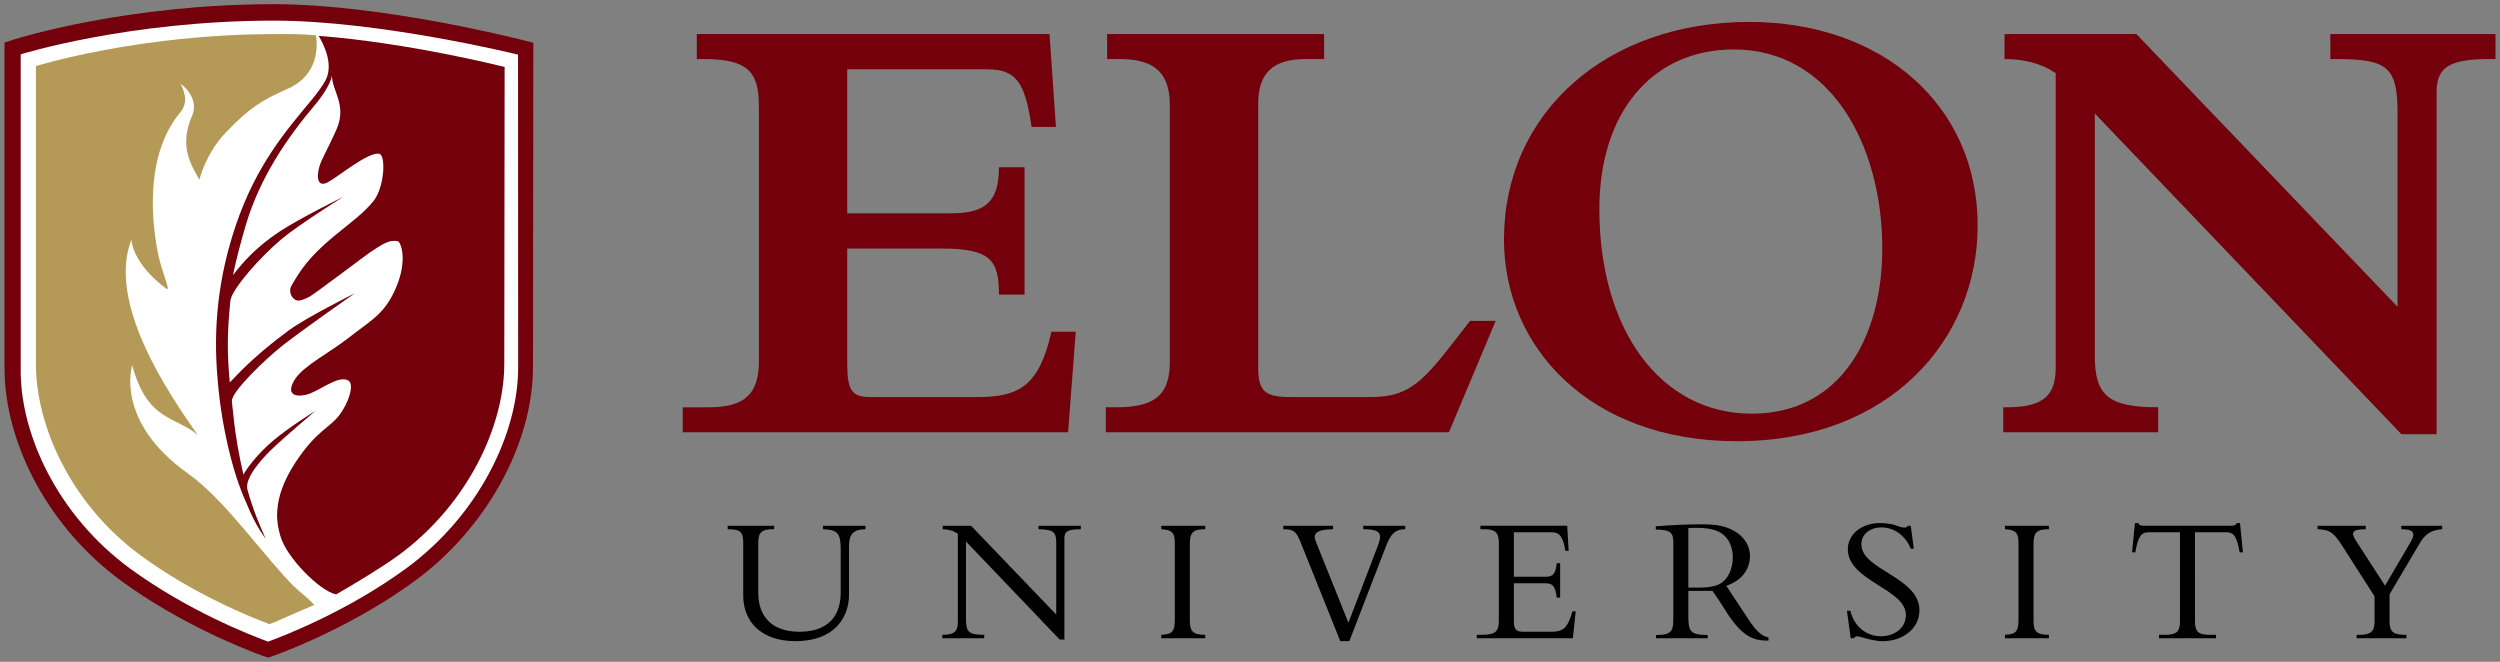
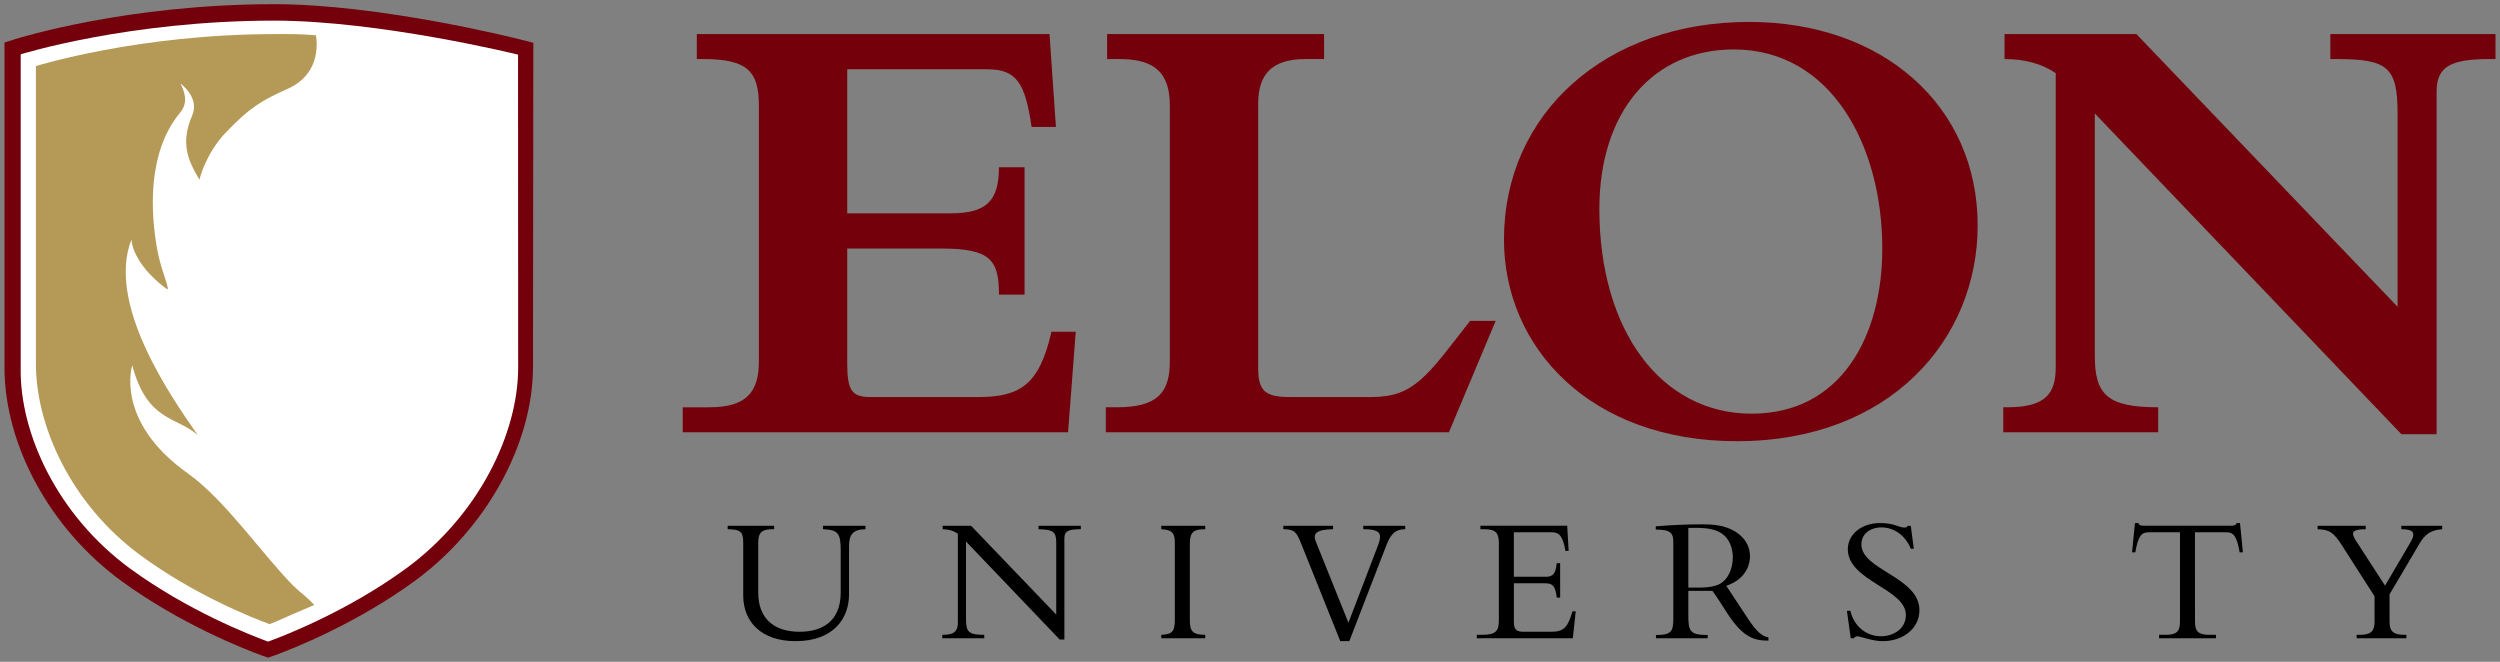
<svg xmlns="http://www.w3.org/2000/svg" width="326.75px" height="86.5px" viewBox="0 0 326.75 86.5">
  <rect x="0" y="0" width="326.75" height="86.5" fill="#808080" stroke="none" />
  <g>
    <g>
      <g>
        <path fill="#000000" d="M113.118,68.719v0.449c-1.583,0.023-2.151,0.662-2.151,2.174v6.383c0,2.931-1.867,6.074-6.996,6.074     c-4.515,0-6.831-2.576-6.831-5.957v-6.9c0-1.514-0.425-1.75-2.033-1.772V68.72h6.075v0.449h-0.213     c-1.3,0-1.867,0.354-1.867,1.726v6.571c0,3.189,1.867,5.104,5.389,5.104c2.67,0,5.389-1.11,5.389-5.129v-5.508     c0-2.27-0.354-2.67-2.316-2.766v-0.449H113.118z" />
        <path fill="#000000" d="M138.499,83.586l-12.244-12.811v10.139c0,1.703,0.378,2.057,2.387,2.057v0.449h-5.483v-0.449h0.095     c1.465,0,1.938-0.496,1.938-1.582v-11.63c-0.543-0.378-1.158-0.567-1.985-0.591v-0.449h3.711l11.132,11.605v-9.407     c0-1.442-0.425-1.702-2.316-1.749v-0.449h5.531v0.449c-1.772,0-2.151,0.307-2.151,1.229v13.189H138.499z" />
        <path fill="#000000" d="M157.521,83.42h-5.744v-0.449c1.465-0.07,1.773-0.449,1.773-2.031V70.87c0-1.275-0.449-1.631-1.773-1.701     v-0.448h5.744v0.448c-1.489,0-2.009,0.331-2.009,1.914v10.021c0,1.396,0.378,1.867,2.009,1.867V83.42z" />
        <path fill="#000000" d="M175.175,83.799l-5.13-12.787c-0.59-1.488-0.874-1.844-2.314-1.844v-0.449h6.498v0.449     c-2.174,0.047-2.692,0.543-2.244,1.631l4.254,10.59l3.734-9.763c0.26-0.661,0.402-1.134,0.402-1.466     c0-0.709-0.592-0.992-2.199-0.992v-0.449h5.484v0.449c-1.229,0-1.867,0.566-2.436,2.033l-4.869,12.598H175.175z" />
        <path fill="#000000" d="M203.913,78.104h-0.449c-0.188-1.68-0.639-1.869-1.606-1.869h-3.994v5.035c0,1.088,0.4,1.301,1.275,1.301     h3.641c1.654,0,2.15-0.639,2.742-2.672h0.424l-0.377,3.521h-12.551v-0.449h0.662c1.891,0,2.221-0.52,2.221-1.938v-9.975     c0-1.324-0.308-1.892-1.892-1.892h-0.52v-0.449h11.346l0.188,3.285h-0.426c-0.308-2.009-0.897-2.435-1.75-2.435h-4.986v5.814     h4.23c0.852,0,1.254-0.402,1.371-1.773h0.449L203.913,78.104L203.913,78.104z" />
        <path fill="#000000" d="M231.137,83.729c-1.748,0-3.262-0.309-5.365-3.547c-0.308-0.473-1.631-2.576-1.961-2.953h-3.145v3.166     c0,2.058,0.165,2.601,2.529,2.601v0.426h-6.762v-0.426c2.271,0,2.271-0.613,2.271-2.646v-9.502c0-1.183-0.354-1.632-2.293-1.632     V68.79c1.985-0.165,3.995-0.261,6.004-0.261c1.867,0,2.931,0.213,3.946,0.709c0.97,0.473,2.363,1.537,2.363,3.498     c0,0.639-0.213,2.837-3.097,3.83l2.884,4.373c1.088,1.653,1.844,2.244,2.624,2.362L231.137,83.729L231.137,83.729z      M220.667,76.803h0.944c1.041,0,1.797-0.022,2.623-0.26c1.632-0.473,2.246-2.293,2.246-3.711c0-0.945-0.308-2.602-1.891-3.357     c-1.135-0.543-2.624-0.496-3.924-0.473L220.667,76.803L220.667,76.803z" />
        <path fill="#000000" d="M241.841,79.828c0.496,2.104,2.15,3.332,3.994,3.332c1.584,0,3.263-0.922,3.263-2.789     c0-3.403-7.588-4.443-7.588-8.58c0-1.961,1.797-3.427,4.207-3.427c1.985,0,2.389,0.591,3.215,0.591     c0.188,0,0.283-0.047,0.426-0.236h0.379l0.4,3.002h-0.4c-0.662-1.701-2.176-2.789-3.807-2.789c-1.56,0-2.646,0.898-2.646,2.223     c0,3.355,7.587,4.255,7.587,8.604c0,2.315-2.056,4.042-4.821,4.042c-1.3,0-2.954-0.639-3.285-0.639     c-0.213,0-0.379,0.119-0.473,0.26h-0.402l-0.496-3.592L241.841,79.828L241.841,79.828z" />
-         <path fill="#000000" d="M267.79,83.42h-5.743v-0.449c1.467-0.07,1.771-0.449,1.771-2.031V70.87c0-1.275-0.447-1.631-1.771-1.701     v-0.448h5.743v0.448c-1.488,0-2.009,0.331-2.009,1.914v10.021c0,1.396,0.378,1.867,2.009,1.867V83.42z" />
        <path fill="#000000" d="M286.885,81.246c0,1.275,0.426,1.725,1.867,1.725h0.875v0.449h-7.445v-0.449h0.875     c1.441,0,1.866-0.449,1.866-1.725V69.57h-4.112c-0.944,0-1.371,0.543-1.726,2.623h-0.425l0.378-3.829h0.448     c0.023,0.142,0.119,0.235,0.261,0.284c0.142,0.047,0.308,0.069,0.473,0.069h11.369c0.33,0,0.685-0.069,0.731-0.354h0.449     l0.379,3.829h-0.426c-0.354-2.08-0.779-2.623-1.726-2.623h-4.113L286.885,81.246L286.885,81.246z" />
        <path fill="#000000" d="M315.056,70.869c0.757-1.299,0.308-1.701-1.205-1.701v-0.449h5.343v0.449     c-1.607,0.118-2.293,0.756-2.955,1.867l-3.924,6.642v3.546c0,1.252,0.448,1.748,1.891,1.748h0.307v0.449h-6.5v-0.449h0.449     c1.467,0,1.893-0.543,1.893-1.701v-3.332l-4.207-6.57c-1.158-1.819-1.701-2.151-3.237-2.198v-0.448h6.288v0.448     c-1.846,0-1.962,0.449-1.254,1.536l3.78,5.839L315.056,70.869z" />
      </g>
      <g>
        <path fill="#73000A" d="M129.056,9.057h-18.322v18.824h13.553c4.602,0,6.275-1.589,6.275-6.023h3.347v16.649h-3.347     c0-4.518-1.087-6.024-7.53-6.024h-12.298v15.061c0,3.599,0.669,4.351,3.095,4.351h13.972c5.438,0,8.032-1.506,9.621-8.534h3.179     l-1.004,13.135H89.232v-3.262h3.43c4.853,0,6.526-1.926,6.526-6.024V13.826c0-4.518-1.506-6.107-7.279-6.107h-0.836V4.455h46.099     l0.837,12.132h-3.179C133.992,10.898,132.905,9.057,129.056,9.057z" />
        <path fill="#73000A" d="M189.376,56.494h-44.844v-3.262h1.422c5.354,0,6.944-1.926,6.944-6.024V13.742     c0-4.936-2.845-6.023-6.609-6.023h-1.59V4.455h28.361v3.264h-2.427c-4.351,0-6.19,1.924-6.19,5.856v34.47     c0,3.096,0.921,3.848,4.184,3.848h10.626c5.604,0,7.278-2.76,12.884-9.955h3.348L189.376,56.494z" />
        <path fill="#73000A" d="M228.613,2.866c17.486,0,29.867,10.96,29.867,26.604c0,14.894-11.461,28.195-31.457,28.195     c-19.242,0-30.453-12.299-30.453-26.354C196.57,14.746,209.956,2.866,228.613,2.866z M228.948,54.068     c11.629,0,17.067-10.039,17.067-21.586c0-13.469-6.693-26.02-19.41-26.02c-10.625,0-17.569,8.199-17.569,20.833     C209.036,43.275,217.15,54.068,228.948,54.068z" />
        <path fill="#73000A" d="M273.79,46.455c0,5.104,1.59,6.777,8.283,6.777v3.262h-20.247v-3.262h0.502     c5.104,0,6.357-1.842,6.357-5.271V9.559c-1.841-1.254-4.1-1.84-6.692-1.84V4.455h17.235l34.134,35.642V14.83     c0-6.023-1.254-7.111-7.948-7.111h-0.837V4.455h21.585v3.264h-0.836c-5.188,0-6.861,1.088-6.861,4.267v44.761h-4.602     L273.79,14.83V46.455z" />
      </g>
    </g>
    <path fill="#73000A" d="M68.208,5.211c-0.75-0.191-18.457-4.664-32.396-4.664c-19.105,0-33.248,4.385-33.84,4.572L0.587,5.553   v42.479c0,10.18,6.008,21.143,15.307,27.924c7.674,5.596,15.975,8.86,18.39,9.742l0.761,0.256l0.798-0.272   c2.355-0.863,10.632-4.115,18.333-9.73c9.299-6.781,15.487-17.865,15.487-28.029l0.042-42.326L68.208,5.211z" />
    <path fill="#FFFFFF" d="M67.724,48.045c0,8.543-5.102,19.287-14.717,26.303c-7.493,5.457-15.553,8.625-17.848,9.467l-0.121,0.043   l-0.128-0.043c-2.29-0.842-10.356-4.004-17.853-9.461C7.453,67.34,2.569,56.574,2.705,48.117V7.1c0,0,14.093-4.404,33.106-4.404   c13.853,0,31.898,4.441,31.898,4.441L67.724,48.045z" />
-     <path fill="#73000A" d="M41.648,4.688c0.75,1.248,2.022,3.893,0.823,5.952c-0.542,0.917-1.171,1.724-1.768,2.446   c-3.287,3.969-7.198,8.428-9.895,16.402c-2.189,6.482-3.021,13.135-2.35,20.245c0.453,5.641,1.883,11.973,3.723,15.957   c0.98,2.387,1.668,3.512,2.543,4.729c-0.771-1.771-1.595-3.576-2.406-6.5c-0.281-1.469,1.729-3.755,3.062-5.062   c1.625-1.594,5.844-5.156,5.844-5.156s-3.531,2.165-5.688,4.031c-1.919,1.662-3.281,3.469-3.719,4.312   c-0.529-2.264-1.047-5-1.328-7.905c-0.071-0.738-0.123-0.936-0.183-1.74c-0.047-1.191,4.326-5.441,6.729-7.322   c2.59-2.025,9.344-6.75,9.344-6.75s-6.351,3.17-8.625,4.844c-5.062,3.729-7.097,6.23-7.719,6.812   c-0.359-3.781-0.354-6.459,0.083-10.75c0.281-1.547,3.854-5.625,6.765-8.054c2.158-1.802,7.965-5.446,7.965-5.446   s-5.702,2.813-8.234,4.484c-3.125,2.062-4.787,3.964-6.162,5.745c0.289-1.58,1.21-5.009,1.69-6.608   c1.847-6.17,5.394-11.352,8.974-15.589c0.969-1.125,2.06-2.747,2.268-3.872c0.047,2.094,2,3.85,0.588,7.039   c-1.238,2.803-1.912,3.722-2.254,4.936c-0.334,1.217-0.266,2.707,1.145,1.939c1.416-0.76,5.256-3.982,6.7-3.708   c0.906,0.172,0.675,4.339-0.7,6.113c-2.307,2.983-7.032,5.184-9.947,9.759c-0.316,0.496-0.738,1.199-0.848,1.418   c-0.316,0.513-0.121,1.566,0.691,1.863c0.345,0.127,1.037-0.123,1.656-0.453c0.496-0.227,7.371-5.426,7.922-5.801   c1.727-1.179,2.584-1.676,3.643-1.484c0.379,0.064,1.329,2.342-0.162,5.943c-1.482,3.605-3.322,4.383-6.32,6.744   c-2.311,1.821-5.818,3.602-6.927,5.338c-1.146,1.797-0.291,2.41,1.351,2.076c1.65-0.337,4.197-2.624,5.568-1.9   c0.908,0.479,0.062,2.984-1.162,4.576c-1.266,1.649-2.943,1.974-5.684,6.104c-3.382,5.116-2.342,8.362-2.02,9.586   c0.727,2.789,5.15,7.271,7.307,7.707c2.059-1.166,6.068-3.584,8.193-5.146c9.049-6.658,13.787-16.887,13.787-24.996l0.045-38.794   C65.957,8.751,53.436,5.582,41.648,4.688z" />
    <path fill="#B59A57" d="M39.056,77.22c-0.211-0.175-0.425-0.387-0.636-0.61c0.025,0.048,0.042,0.08,0.042,0.08   c-4.156-4.188-9.041-11.358-13.87-14.784c-9.683-6.869-7.308-14.16-7.308-14.16c1.965,7.344,5.705,6.651,8.553,9.101   c-3.715-5.307-11.908-17.206-8.658-25.538c0,0,0,3,4.542,6.416c0.722,0.543-0.604-2.104-1.125-4.875   c-0.949-5.037-1.37-12.955,2.958-18.146c1.158-1.388,0.471-2.919,0.031-3.781c0,0,2.562,1.812,1.531,4.188   c-1.586,3.652-0.512,5.928,0.963,8.392c-0.033-0.059,0.82-3.457,3.432-6.182c3.147-3.283,4.689-4.195,8.105-5.721   c4.015-1.794,3.91-5.5,3.688-6.984c-2.177-0.186-3.17-0.16-5.346-0.16c-17.885,0-31.264,4.181-31.264,4.181v38.929   c0,8.109,4.59,18.328,13.631,24.984c7.043,5.184,14.63,8.18,16.785,8.979l0.121,0.043l0.114-0.043   c1.261-0.467,1.314-0.596,5.314-2.283c0.521-0.24,0.438-0.167,0.396-0.209C40.631,78.611,40.335,78.275,39.056,77.22z" />
  </g>
</svg>